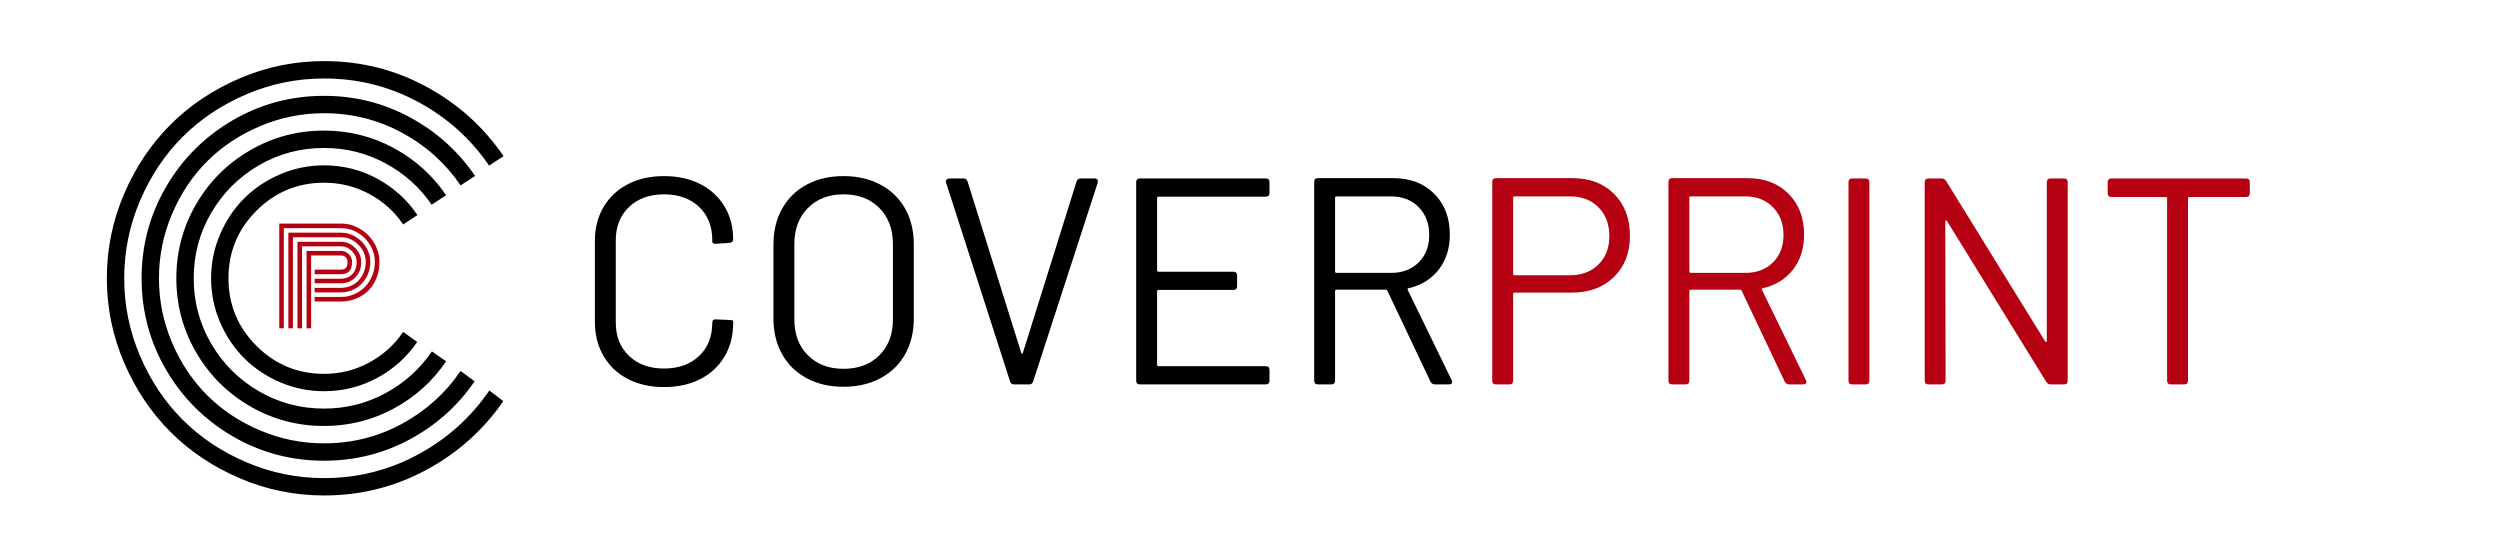
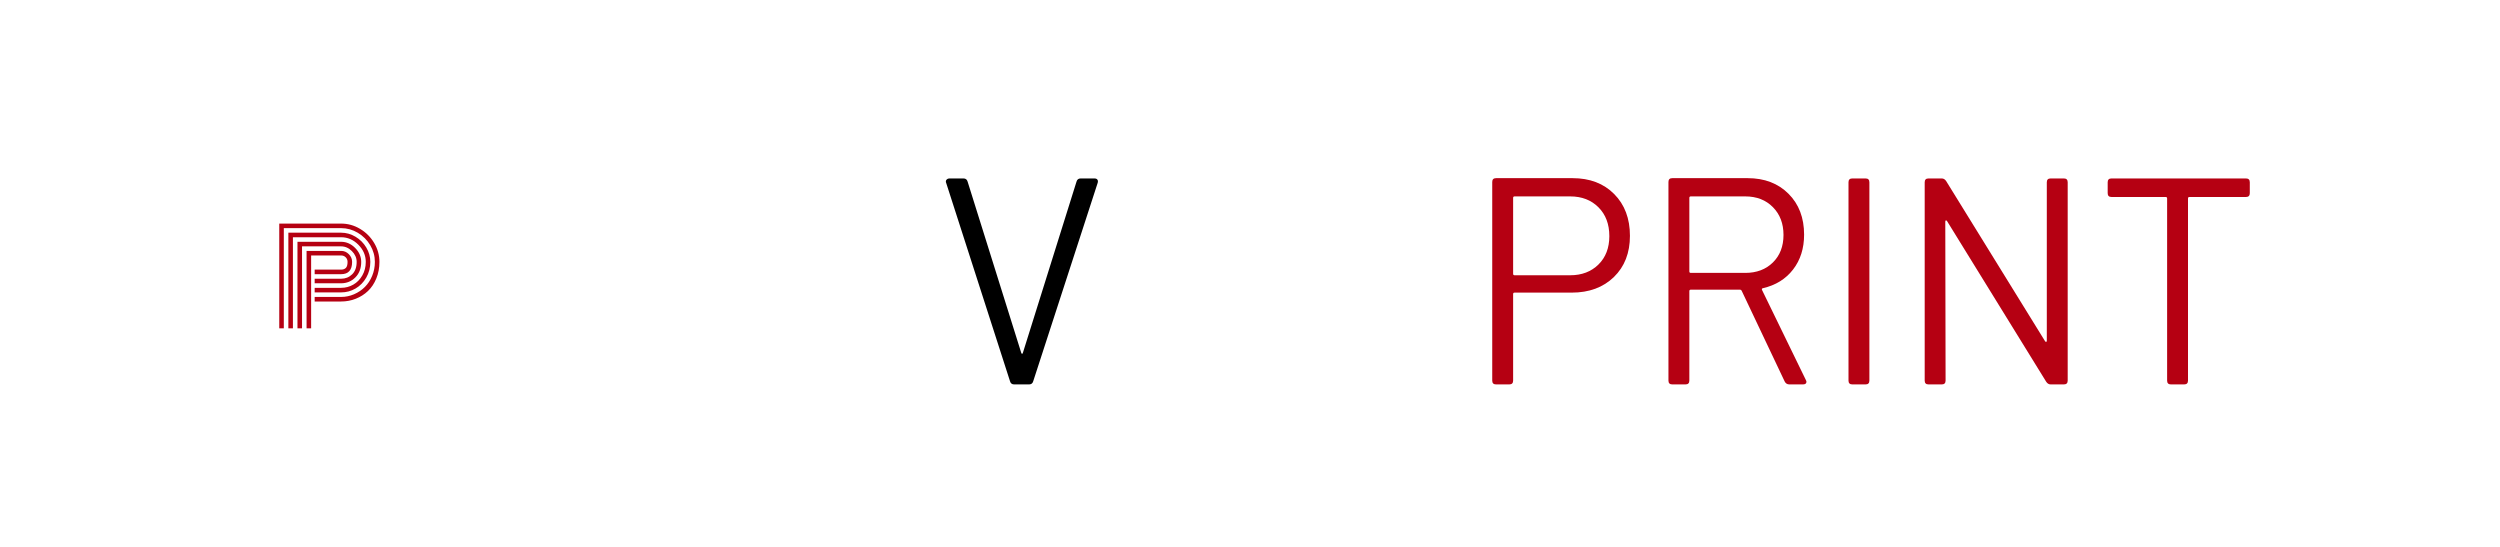
<svg xmlns="http://www.w3.org/2000/svg" version="1.0" preserveAspectRatio="xMidYMid meet" height="1511" viewBox="0 0 5184 1134" zoomAndPan="magnify" width="6911">
  <defs>
    <g />
  </defs>
  <g fill-opacity="1" fill="#000000">
    <g transform="translate(1188.901, 797.536)">
      <g>
-         <path d="M 187.406 5.5 C 158.914 5.5 133.883 -0.094 112.312 -11.281 C 90.75 -22.477 73.961 -38.352 61.953 -58.906 C 49.953 -79.457 43.953 -103.16 43.953 -130.016 L 43.953 -297.891 C 43.953 -324.348 49.953 -347.75 61.953 -368.094 C 73.961 -388.438 90.75 -404.203 112.312 -415.391 C 133.883 -426.586 158.914 -432.188 187.406 -432.188 C 215.895 -432.188 240.922 -426.691 262.484 -415.703 C 284.055 -404.711 300.844 -389.25 312.844 -369.312 C 324.852 -349.375 330.859 -326.379 330.859 -300.328 C 330.859 -296.672 328.211 -294.438 322.922 -293.625 L 295.453 -291.797 L 293.625 -291.797 C 291.988 -291.797 290.562 -292.203 289.344 -293.016 C 288.125 -293.828 287.516 -294.641 287.516 -295.453 L 287.516 -299.109 C 287.516 -328.004 278.359 -351.098 260.047 -368.391 C 241.734 -385.691 217.52 -394.344 187.406 -394.344 C 157.289 -394.344 133.078 -385.594 114.766 -368.094 C 96.453 -350.594 87.297 -327.598 87.297 -299.109 L 87.297 -128.188 C 87.297 -99.707 96.453 -76.719 114.766 -59.219 C 133.078 -41.719 157.289 -32.969 187.406 -32.969 C 217.52 -32.969 241.734 -41.613 260.047 -58.906 C 278.359 -76.195 287.516 -99.289 287.516 -128.188 C 287.516 -133.07 290.16 -135.312 295.453 -134.906 L 322.922 -133.688 C 328.211 -133.688 330.859 -132.672 330.859 -130.641 L 330.859 -127.578 C 330.859 -101.129 324.852 -77.832 312.844 -57.688 C 300.844 -37.539 284.055 -21.973 262.484 -10.984 C 240.922 0.004 215.895 5.5 187.406 5.5 Z M 187.406 5.5" />
-       </g>
+         </g>
    </g>
  </g>
  <g fill-opacity="1" fill="#000000">
    <g transform="translate(1559.383, 797.536)">
      <g>
-         <path d="M 189.234 4.891 C 160.336 4.891 134.898 -1.008 112.922 -12.812 C 90.953 -24.613 73.961 -41.195 61.953 -62.562 C 49.953 -83.938 43.953 -108.66 43.953 -136.734 L 43.953 -290.562 C 43.953 -318.645 49.953 -343.367 61.953 -364.734 C 73.961 -386.098 90.953 -402.68 112.922 -414.484 C 134.898 -426.285 160.336 -432.188 189.234 -432.188 C 218.129 -432.188 243.664 -426.285 265.844 -414.484 C 288.02 -402.68 305.109 -386.098 317.109 -364.734 C 329.117 -343.367 335.125 -318.645 335.125 -290.562 L 335.125 -136.734 C 335.125 -108.66 329.117 -83.938 317.109 -62.562 C 305.109 -41.195 288.02 -24.613 265.844 -12.812 C 243.664 -1.008 218.129 4.891 189.234 4.891 Z M 189.234 -32.359 C 220.16 -32.359 244.984 -41.719 263.703 -60.438 C 282.43 -79.156 291.797 -103.977 291.797 -134.906 L 291.797 -291.172 C 291.797 -322.109 282.43 -347.035 263.703 -365.953 C 244.984 -384.879 220.16 -394.344 189.234 -394.344 C 158.711 -394.344 134.094 -384.879 115.375 -365.953 C 96.656 -347.035 87.297 -322.109 87.297 -291.172 L 87.297 -134.906 C 87.297 -103.977 96.656 -79.156 115.375 -60.438 C 134.094 -41.719 158.711 -32.359 189.234 -32.359 Z M 189.234 -32.359" />
-       </g>
+         </g>
    </g>
  </g>
  <g fill-opacity="1" fill="#000000">
    <g transform="translate(1939.02, 797.536)">
      <g>
        <path d="M 163.594 0 C 159.113 0 156.266 -2.238 155.047 -6.719 L 22.594 -418.156 C 22.176 -418.969 21.969 -419.984 21.969 -421.203 C 21.969 -422.828 22.68 -424.25 24.109 -425.469 C 25.535 -426.695 27.266 -427.312 29.297 -427.312 L 58.609 -427.312 C 63.078 -427.312 65.922 -425.07 67.141 -420.594 L 178.25 -65.922 C 178.656 -64.297 179.266 -63.484 180.078 -63.484 C 180.891 -63.484 181.5 -64.297 181.906 -65.922 L 293.016 -420.594 C 294.234 -425.07 297.082 -427.312 301.562 -427.312 L 330.25 -427.312 C 333.094 -427.312 335.125 -426.492 336.344 -424.859 C 337.57 -423.234 337.781 -421 336.969 -418.156 L 203.281 -6.719 C 202.051 -2.238 199.203 0 194.734 0 Z M 163.594 0" />
      </g>
    </g>
  </g>
  <g fill-opacity="1" fill="#000000">
    <g transform="translate(2298.516, 797.536)">
      <g>
-         <path d="M 333.906 -397.391 C 333.906 -392.098 331.258 -389.453 325.969 -389.453 L 103.781 -389.453 C 101.738 -389.453 100.719 -388.438 100.719 -386.406 L 100.719 -236.844 C 100.719 -234.812 101.738 -233.797 103.781 -233.797 L 258.828 -233.797 C 264.117 -233.797 266.766 -231.148 266.766 -225.859 L 266.766 -203.891 C 266.766 -198.598 264.117 -195.953 258.828 -195.953 L 103.781 -195.953 C 101.738 -195.953 100.719 -194.93 100.719 -192.891 L 100.719 -40.906 C 100.719 -38.863 101.738 -37.844 103.781 -37.844 L 325.969 -37.844 C 331.258 -37.844 333.906 -35.195 333.906 -29.906 L 333.906 -7.938 C 333.906 -2.645 331.258 0 325.969 0 L 65.312 0 C 60.02 0 57.375 -2.645 57.375 -7.938 L 57.375 -419.375 C 57.375 -424.664 60.02 -427.312 65.312 -427.312 L 325.969 -427.312 C 331.258 -427.312 333.906 -424.664 333.906 -419.375 Z M 333.906 -397.391" />
-       </g>
+         </g>
    </g>
  </g>
  <g fill-opacity="1" fill="#000000">
    <g transform="translate(2667.778, 797.536)">
      <g>
-         <path d="M 308.266 0 C 303.797 0 300.539 -2.035 298.5 -6.109 L 209.375 -194.125 C 208.562 -195.75 207.344 -196.562 205.719 -196.562 L 103.781 -196.562 C 101.738 -196.562 100.719 -195.547 100.719 -193.516 L 100.719 -7.938 C 100.719 -2.645 98.07 0 92.781 0 L 65.312 0 C 60.02 0 57.375 -2.645 57.375 -7.938 L 57.375 -419.984 C 57.375 -425.273 60.02 -427.922 65.312 -427.922 L 221.594 -427.922 C 256.594 -427.922 284.875 -417.133 306.438 -395.562 C 328.008 -373.988 338.797 -345.707 338.797 -310.719 C 338.797 -282.227 331.164 -258.113 315.906 -238.375 C 300.645 -218.633 279.785 -205.711 253.328 -199.609 C 251.297 -199.203 250.688 -197.984 251.5 -195.953 L 342.453 -9.156 C 343.266 -7.531 343.672 -6.312 343.672 -5.5 C 343.672 -1.832 341.227 0 336.344 0 Z M 103.781 -390.062 C 101.738 -390.062 100.719 -389.047 100.719 -387.016 L 100.719 -234.406 C 100.719 -232.375 101.738 -231.359 103.781 -231.359 L 216.703 -231.359 C 240.305 -231.359 259.43 -238.582 274.078 -253.031 C 288.734 -267.477 296.062 -286.504 296.062 -310.109 C 296.062 -333.703 288.734 -352.926 274.078 -367.781 C 259.43 -382.633 240.305 -390.062 216.703 -390.062 Z M 103.781 -390.062" />
-       </g>
+         </g>
    </g>
  </g>
  <g fill-opacity="1" fill="#b50012">
    <g transform="translate(3041.446, 797.536)">
      <g>
        <path d="M 219.75 -427.922 C 255.562 -427.922 284.352 -416.93 306.125 -394.953 C 327.906 -372.973 338.797 -344.078 338.797 -308.266 C 338.797 -272.859 327.703 -244.367 305.516 -222.797 C 283.336 -201.234 254.141 -190.453 217.922 -190.453 L 99.5 -190.453 C 97.469 -190.453 96.453 -189.438 96.453 -187.406 L 96.453 -7.938 C 96.453 -2.645 93.805 0 88.516 0 L 61.047 0 C 55.754 0 53.109 -2.645 53.109 -7.938 L 53.109 -419.984 C 53.109 -425.273 55.754 -427.922 61.047 -427.922 Z M 214.875 -226.469 C 238.883 -226.469 258.414 -233.895 273.469 -248.75 C 288.531 -263.602 296.062 -283.238 296.062 -307.656 C 296.062 -332.477 288.531 -352.414 273.469 -367.469 C 258.414 -382.531 238.883 -390.062 214.875 -390.062 L 99.5 -390.062 C 97.469 -390.062 96.453 -389.047 96.453 -387.016 L 96.453 -229.531 C 96.453 -227.488 97.469 -226.469 99.5 -226.469 Z M 214.875 -226.469" />
      </g>
    </g>
  </g>
  <g fill-opacity="1" fill="#b50012">
    <g transform="translate(3402.773, 797.536)">
      <g>
        <path d="M 308.266 0 C 303.797 0 300.539 -2.035 298.5 -6.109 L 209.375 -194.125 C 208.562 -195.75 207.344 -196.562 205.719 -196.562 L 103.781 -196.562 C 101.738 -196.562 100.719 -195.547 100.719 -193.516 L 100.719 -7.938 C 100.719 -2.645 98.07 0 92.781 0 L 65.312 0 C 60.02 0 57.375 -2.645 57.375 -7.938 L 57.375 -419.984 C 57.375 -425.273 60.02 -427.922 65.312 -427.922 L 221.594 -427.922 C 256.594 -427.922 284.875 -417.133 306.438 -395.562 C 328.008 -373.988 338.797 -345.707 338.797 -310.719 C 338.797 -282.227 331.164 -258.113 315.906 -238.375 C 300.645 -218.633 279.785 -205.711 253.328 -199.609 C 251.297 -199.203 250.688 -197.984 251.5 -195.953 L 342.453 -9.156 C 343.266 -7.531 343.672 -6.312 343.672 -5.5 C 343.672 -1.832 341.227 0 336.344 0 Z M 103.781 -390.062 C 101.738 -390.062 100.719 -389.047 100.719 -387.016 L 100.719 -234.406 C 100.719 -232.375 101.738 -231.359 103.781 -231.359 L 216.703 -231.359 C 240.305 -231.359 259.43 -238.582 274.078 -253.031 C 288.734 -267.477 296.062 -286.504 296.062 -310.109 C 296.062 -333.703 288.734 -352.926 274.078 -367.781 C 259.43 -382.633 240.305 -390.062 216.703 -390.062 Z M 103.781 -390.062" />
      </g>
    </g>
  </g>
  <g fill-opacity="1" fill="#b50012">
    <g transform="translate(3776.307, 797.536)">
      <g>
        <path d="M 65.312 0 C 60.02 0 57.375 -2.645 57.375 -7.938 L 57.375 -419.375 C 57.375 -424.664 60.02 -427.312 65.312 -427.312 L 92.781 -427.312 C 98.07 -427.312 100.719 -424.664 100.719 -419.375 L 100.719 -7.938 C 100.719 -2.645 98.07 0 92.781 0 Z M 65.312 0" />
      </g>
    </g>
  </g>
  <g fill-opacity="1" fill="#b50012">
    <g transform="translate(3934.388, 797.536)">
      <g>
        <path d="M 65.312 0 C 60.02 0 57.375 -2.645 57.375 -7.938 L 57.375 -419.375 C 57.375 -424.664 60.02 -427.312 65.312 -427.312 L 92.781 -427.312 C 96.445 -427.312 99.5 -425.477 101.938 -421.812 L 307.047 -89.734 C 307.859 -88.516 308.672 -88.004 309.484 -88.203 C 310.305 -88.41 310.719 -89.328 310.719 -90.953 L 310.719 -419.375 C 310.719 -424.664 313.359 -427.312 318.641 -427.312 L 346.125 -427.312 C 351.406 -427.312 354.047 -424.664 354.047 -419.375 L 354.047 -7.938 C 354.047 -2.645 351.406 0 346.125 0 L 318.641 0 C 314.984 0 311.93 -1.832 309.484 -5.5 L 103.781 -338.797 C 102.957 -340.016 102.141 -340.52 101.328 -340.312 C 100.516 -340.113 100.109 -339.203 100.109 -337.578 L 100.719 -7.938 C 100.719 -2.645 98.07 0 92.781 0 Z M 65.312 0" />
      </g>
    </g>
  </g>
  <g fill-opacity="1" fill="#b50012">
    <g transform="translate(4345.153, 797.536)">
      <g>
        <path d="M 313.156 -427.312 C 318.445 -427.312 321.094 -424.664 321.094 -419.375 L 321.094 -396.781 C 321.094 -391.488 318.445 -388.844 313.156 -388.844 L 195.953 -388.844 C 193.91 -388.844 192.891 -387.828 192.891 -385.797 L 192.891 -7.938 C 192.891 -2.645 190.25 0 184.969 0 L 157.5 0 C 152.207 0 149.562 -2.645 149.562 -7.938 L 149.562 -385.797 C 149.562 -387.828 148.539 -388.844 146.5 -388.844 L 34.188 -388.844 C 28.895 -388.844 26.25 -391.488 26.25 -396.781 L 26.25 -419.375 C 26.25 -424.664 28.895 -427.312 34.188 -427.312 Z M 313.156 -427.312" />
      </g>
    </g>
  </g>
  <g fill-opacity="1" fill="#000000">
    <g transform="translate(192.286, 991.884)">
      <g>
-         <path d="M 672.375 -545.703 L 642.828 -526.188 C 624.805 -552.883 601.359 -573.992 572.484 -589.516 C 543.617 -605.035 512.332 -612.797 478.625 -612.797 C 423.883 -612.797 377.156 -593.438 338.438 -554.719 C 299.719 -516 280.359 -469.27 280.359 -414.531 C 280.359 -359.801 299.719 -313.078 338.438 -274.359 C 377.156 -235.641 423.883 -216.281 478.625 -216.281 C 512.332 -216.281 543.617 -224.125 572.484 -239.812 C 601.359 -255.5 624.805 -276.691 642.828 -303.391 L 671.875 -282.359 C 650.508 -250.992 622.805 -226.129 588.766 -207.766 C 554.723 -189.41 518.008 -180.234 478.625 -180.234 C 446.914 -180.234 416.625 -186.406 387.75 -198.75 C 358.883 -211.102 333.938 -227.789 312.906 -248.812 C 291.875 -269.844 275.18 -294.789 262.828 -323.656 C 250.484 -352.531 244.312 -382.82 244.312 -414.531 C 244.312 -446.238 250.484 -476.523 262.828 -505.391 C 275.18 -534.266 291.875 -559.219 312.906 -580.25 C 333.938 -601.281 358.883 -617.969 387.75 -630.312 C 416.625 -642.664 446.914 -648.844 478.625 -648.844 C 518.344 -648.844 555.223 -639.578 589.266 -621.047 C 623.305 -602.523 651.008 -577.41 672.375 -545.703 Z M 731.953 -586.766 L 701.906 -567.234 C 677.207 -603.285 645.25 -631.906 606.031 -653.094 C 566.812 -674.289 524.344 -684.891 478.625 -684.891 C 429.562 -684.891 384.332 -672.789 342.938 -648.594 C 301.551 -624.395 268.758 -591.598 244.562 -550.203 C 220.363 -508.816 208.266 -463.594 208.266 -414.531 C 208.266 -365.469 220.363 -320.242 244.562 -278.859 C 268.758 -237.473 301.551 -204.68 342.938 -180.484 C 384.332 -156.285 429.562 -144.188 478.625 -144.188 C 524.344 -144.188 566.895 -154.863 606.281 -176.219 C 645.664 -197.582 677.707 -226.457 702.406 -262.844 L 731.953 -242.312 C 703.91 -200.926 667.609 -168.219 623.047 -144.188 C 578.492 -120.156 530.352 -108.141 478.625 -108.141 C 423.219 -108.141 371.984 -121.82 324.922 -149.188 C 277.859 -176.562 240.641 -213.773 213.266 -260.828 C 185.898 -307.891 172.219 -359.125 172.219 -414.531 C 172.219 -469.938 185.898 -521.172 213.266 -568.234 C 240.641 -615.297 277.859 -652.508 324.922 -679.875 C 371.984 -707.25 423.219 -720.938 478.625 -720.938 C 530.352 -720.938 578.492 -708.922 623.047 -684.891 C 667.609 -660.859 703.91 -628.148 731.953 -586.766 Z M 792.031 -626.812 L 761.984 -607.281 C 730.609 -653.344 689.973 -689.805 640.078 -716.672 C 590.18 -743.547 536.363 -756.984 478.625 -756.984 C 432.227 -756.984 387.832 -747.969 345.438 -729.938 C 303.051 -711.914 266.586 -687.633 236.047 -657.094 C 205.516 -626.562 181.234 -590.098 163.203 -547.703 C 145.18 -505.316 136.172 -460.926 136.172 -414.531 C 136.172 -368.145 145.18 -323.754 163.203 -281.359 C 181.234 -238.973 205.516 -202.508 236.047 -171.969 C 266.586 -141.426 303.051 -117.145 345.438 -99.125 C 387.832 -81.102 432.227 -72.094 478.625 -72.094 C 536.695 -72.094 590.598 -85.609 640.328 -112.641 C 690.055 -139.68 730.609 -176.227 761.984 -222.281 L 791.031 -200.766 C 756.312 -150.023 711.5 -109.883 656.594 -80.344 C 601.695 -50.812 542.375 -36.047 478.625 -36.047 C 410.195 -36.047 346.945 -52.984 288.875 -86.859 C 230.801 -120.734 184.82 -166.707 150.938 -224.781 C 117.062 -282.863 100.125 -346.113 100.125 -414.531 C 100.125 -482.957 117.062 -546.207 150.938 -604.281 C 184.82 -662.352 230.801 -708.328 288.875 -742.203 C 346.945 -776.086 410.195 -793.031 478.625 -793.031 C 542.707 -793.031 602.281 -778.094 657.344 -748.219 C 712.414 -718.344 757.312 -677.875 792.031 -626.812 Z M 851.109 -667.859 L 821.062 -648.344 C 783.008 -704.082 733.859 -748.141 673.609 -780.516 C 613.367 -812.891 548.375 -829.078 478.625 -829.078 C 422.551 -829.078 368.895 -818.145 317.656 -796.281 C 266.426 -774.414 222.285 -744.957 185.234 -707.906 C 148.191 -670.863 118.738 -626.723 96.875 -575.484 C 75.008 -524.254 64.078 -470.602 64.078 -414.531 C 64.078 -358.457 75.008 -304.805 96.875 -253.578 C 118.738 -202.348 148.191 -158.207 185.234 -121.156 C 222.285 -84.102 266.426 -54.645 317.656 -32.781 C 368.895 -10.926 422.551 0 478.625 0 C 548.375 0 613.453 -16.352 673.859 -49.062 C 734.273 -81.77 783.508 -125.992 821.562 -181.734 L 850.609 -159.703 C 809.211 -99.629 755.805 -51.984 690.391 -16.766 C 624.973 18.441 554.383 36.047 478.625 36.047 C 417.539 36.047 359.211 24.113 303.641 0.25 C 248.066 -23.613 200.172 -55.656 159.953 -95.875 C 119.734 -136.094 87.691 -183.988 63.828 -239.562 C 39.961 -295.133 28.031 -353.457 28.031 -414.531 C 28.031 -475.613 39.961 -533.941 63.828 -589.516 C 87.691 -645.086 119.734 -692.984 159.953 -733.203 C 200.172 -773.422 248.066 -805.461 303.641 -829.328 C 359.211 -853.191 417.539 -865.125 478.625 -865.125 C 554.719 -865.125 625.473 -847.43 690.891 -812.047 C 756.305 -776.672 809.711 -728.609 851.109 -667.859 Z M 851.109 -667.859" />
-       </g>
+         </g>
    </g>
  </g>
  <g fill-opacity="1" fill="#b50012">
    <g transform="translate(565.822, 681.137)">
      <g>
        <path d="M 85.672 -102.859 L 140.516 -102.859 C 149.523 -102.859 157.156 -105.895 163.406 -111.969 C 169.664 -118.051 172.797 -126.648 172.797 -137.766 C 172.797 -146.078 169.516 -153.531 162.953 -160.125 C 156.391 -166.727 148.91 -170.031 140.516 -170.031 L 59.438 -170.031 L 59.438 0 L 49.984 0 L 49.984 -179.484 L 140.516 -179.484 C 151.535 -179.484 161.242 -175.238 169.641 -166.75 C 178.035 -158.27 182.234 -148.609 182.234 -137.766 C 182.234 -124.379 178.164 -113.641 170.031 -105.547 C 161.906 -97.461 152.066 -93.422 140.516 -93.422 L 85.672 -93.422 Z M 85.672 -83.969 L 140.516 -83.969 C 149.609 -83.969 158.023 -86.176 165.766 -90.594 C 173.516 -95.008 179.77 -101.375 184.531 -109.688 C 189.301 -118 191.688 -127.359 191.688 -137.766 C 191.688 -151.234 186.547 -163.129 176.266 -173.453 C 165.992 -183.773 154.078 -188.938 140.516 -188.938 L 40.547 -188.938 L 40.547 0 L 31.094 0 L 31.094 -198.375 L 140.516 -198.375 C 151.098 -198.375 161.066 -195.57 170.422 -189.969 C 179.785 -184.375 187.242 -176.895 192.797 -167.531 C 198.359 -158.176 201.141 -148.254 201.141 -137.766 C 201.141 -125.867 198.336 -115.039 192.734 -105.281 C 187.141 -95.531 179.727 -87.961 170.5 -82.578 C 161.27 -77.203 151.273 -74.516 140.516 -74.516 L 85.672 -74.516 Z M 85.672 -65.078 L 140.516 -65.078 C 149.879 -65.078 158.844 -66.938 167.406 -70.656 C 175.977 -74.375 183.438 -79.398 189.781 -85.734 C 196.125 -92.078 201.176 -99.773 204.938 -108.828 C 208.695 -117.879 210.578 -127.523 210.578 -137.766 C 210.578 -150.004 207.383 -161.523 201 -172.328 C 194.613 -183.129 186.02 -191.742 175.219 -198.172 C 164.414 -204.609 152.848 -207.828 140.516 -207.828 L 21.656 -207.828 L 21.656 0 L 12.203 0 L 12.203 -217.266 L 140.516 -217.266 C 154.516 -217.266 167.633 -213.613 179.875 -206.312 C 192.125 -199.008 201.879 -189.234 209.141 -176.984 C 216.398 -164.742 220.031 -151.672 220.031 -137.766 C 220.031 -125.336 217.883 -113.898 213.594 -103.453 C 209.312 -93.004 203.539 -84.32 196.281 -77.406 C 189.02 -70.5 180.578 -65.141 170.953 -61.328 C 161.336 -57.523 151.191 -55.625 140.516 -55.625 L 85.672 -55.625 Z M 78.328 0 L 68.875 0 L 68.875 -160.594 L 140.516 -160.594 C 146.723 -160.594 152.078 -158.316 156.578 -153.766 C 161.086 -149.223 163.344 -143.891 163.344 -137.766 C 163.344 -120.797 155.734 -112.312 140.516 -112.312 L 85.672 -112.312 L 85.672 -121.75 L 140.516 -121.75 C 144.711 -121.75 147.992 -122.93 150.359 -125.297 C 152.723 -127.66 153.906 -131.816 153.906 -137.766 C 153.906 -141.609 152.613 -144.797 150.031 -147.328 C 147.445 -149.867 144.273 -151.141 140.516 -151.141 L 78.328 -151.141 Z M 78.328 0" />
      </g>
    </g>
  </g>
</svg>